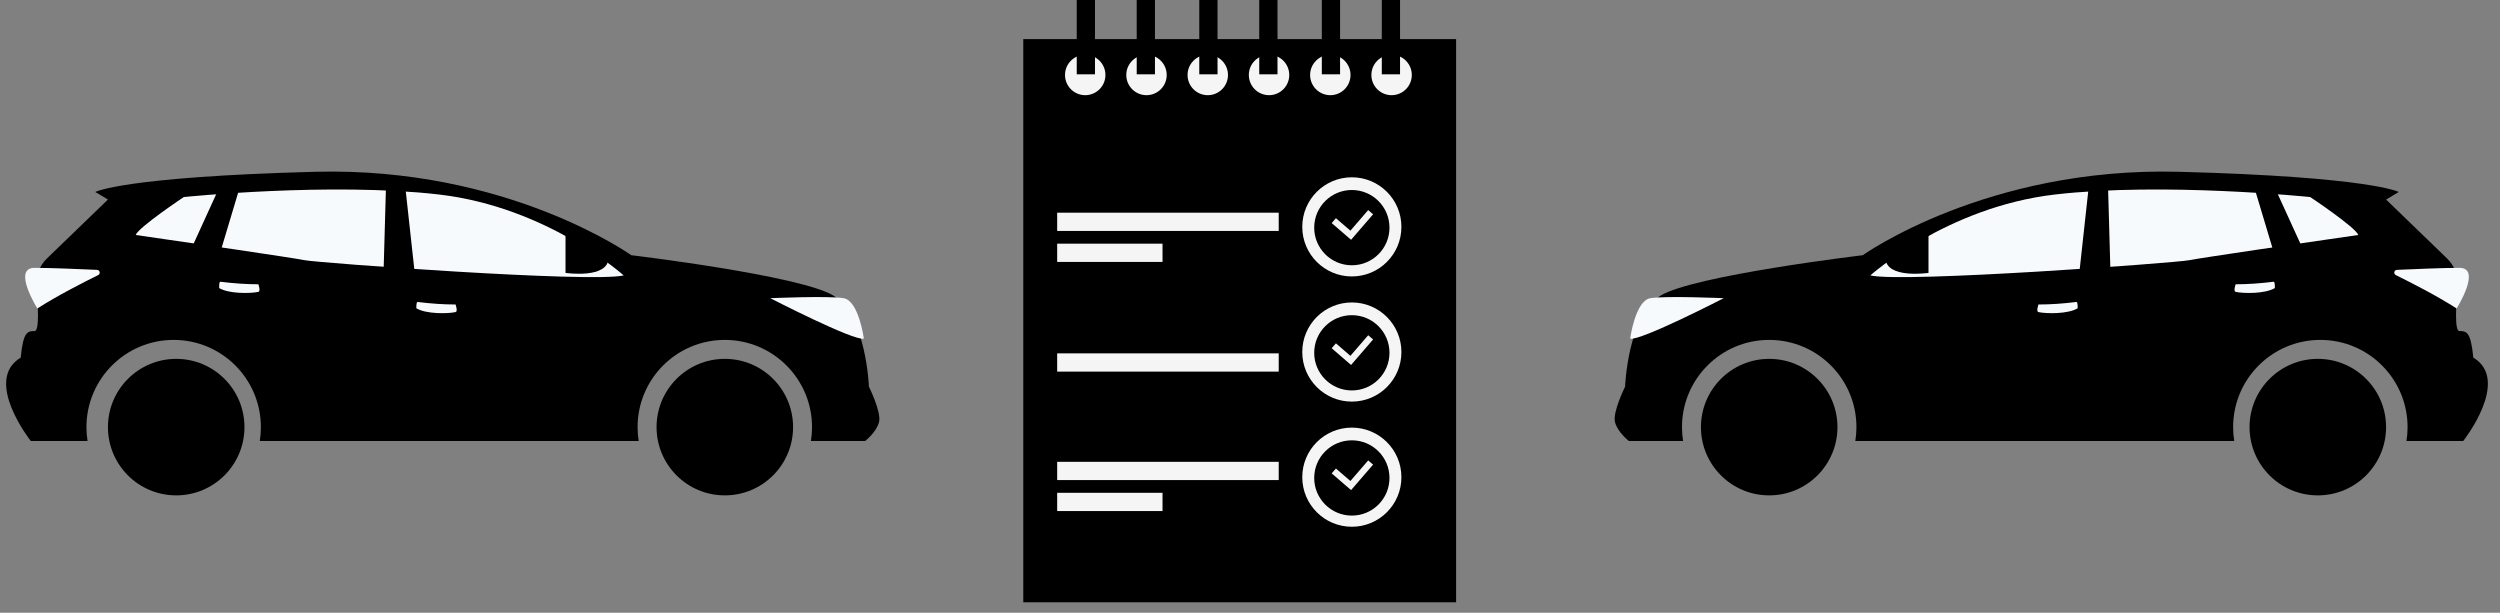
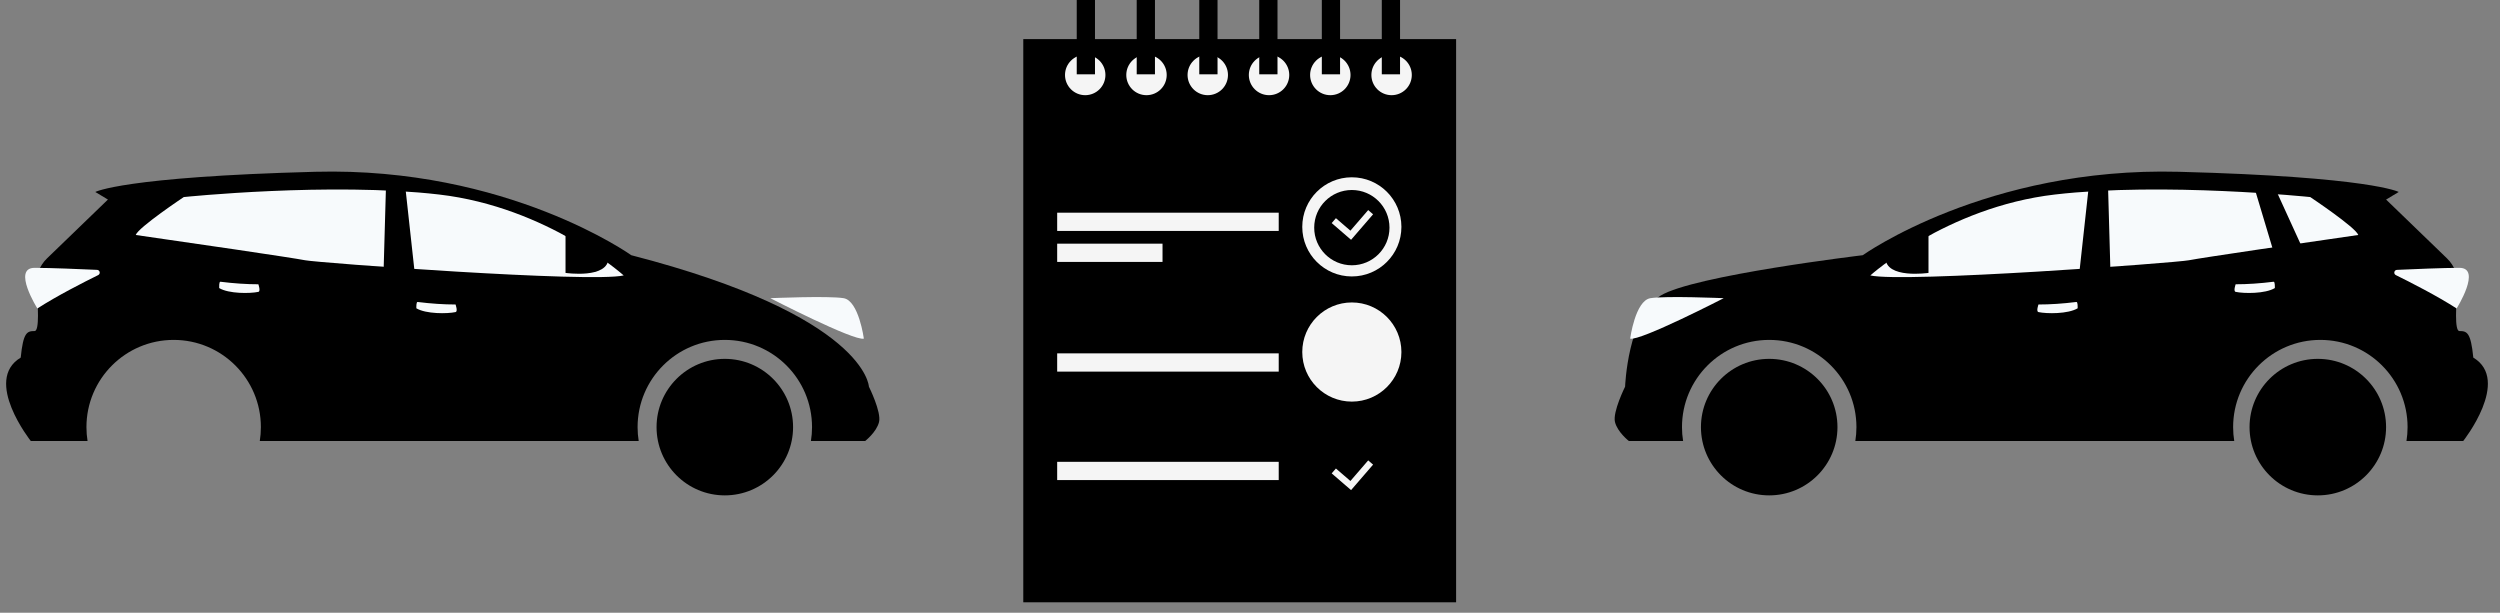
<svg xmlns="http://www.w3.org/2000/svg" width="204" height="50" viewBox="0 0 204 50" fill="none">
  <rect x="0" y="0" width="204" height="50" fill="#808080" stroke="none" />
  <g id="Group 38">
    <g id="Group 6">
-       <path id="Vector" d="M1.69 29.18C1.896 27.117 2.206 27.014 2.824 27.014C3.231 27.014 3.103 24.883 2.969 23.416C2.888 22.547 3.21 21.689 3.837 21.083L8.807 16.284L7.776 15.665C7.776 15.665 10.045 14.43 25.724 14.017C41.403 13.604 51.511 20.825 51.511 20.825C51.511 20.825 65.333 22.475 68.015 24.126C70.697 25.776 70.903 31.552 70.903 31.552C70.903 31.552 71.935 33.615 71.729 34.441C71.522 35.266 70.594 35.988 70.594 35.988H66.171C66.231 35.619 66.262 35.239 66.262 34.853C66.262 30.923 63.074 27.736 59.144 27.736C55.214 27.736 52.027 30.923 52.027 34.853C52.027 35.239 52.058 35.619 52.118 35.988H21.198C21.257 35.619 21.288 35.239 21.288 34.853C21.288 30.923 18.101 27.736 14.171 27.736C10.241 27.736 7.054 30.923 7.054 34.853C7.054 35.239 7.085 35.619 7.144 35.988H2.515C2.515 35.988 -1.405 31.037 1.69 29.18Z" fill="black" />
+       <path id="Vector" d="M1.69 29.18C1.896 27.117 2.206 27.014 2.824 27.014C3.231 27.014 3.103 24.883 2.969 23.416C2.888 22.547 3.21 21.689 3.837 21.083L8.807 16.284L7.776 15.665C7.776 15.665 10.045 14.43 25.724 14.017C41.403 13.604 51.511 20.825 51.511 20.825C70.697 25.776 70.903 31.552 70.903 31.552C70.903 31.552 71.935 33.615 71.729 34.441C71.522 35.266 70.594 35.988 70.594 35.988H66.171C66.231 35.619 66.262 35.239 66.262 34.853C66.262 30.923 63.074 27.736 59.144 27.736C55.214 27.736 52.027 30.923 52.027 34.853C52.027 35.239 52.058 35.619 52.118 35.988H21.198C21.257 35.619 21.288 35.239 21.288 34.853C21.288 30.923 18.101 27.736 14.171 27.736C10.241 27.736 7.054 30.923 7.054 34.853C7.054 35.239 7.085 35.619 7.144 35.988H2.515C2.515 35.988 -1.405 31.037 1.69 29.18Z" fill="black" />
      <g id="Group">
        <path id="Vector_2" d="M59.145 40.423C56.069 40.423 53.575 37.93 53.575 34.853C53.575 31.777 56.069 29.283 59.145 29.283C62.221 29.283 64.715 31.777 64.715 34.853C64.715 37.93 62.221 40.423 59.145 40.423Z" fill="black" />
      </g>
      <g id="Group_2">
-         <path id="Vector_3" d="M14.378 40.423C11.302 40.423 8.808 37.93 8.808 34.853C8.808 31.777 11.302 29.283 14.378 29.283C17.454 29.283 19.948 31.777 19.948 34.853C19.948 37.93 17.454 40.423 14.378 40.423Z" fill="black" />
-       </g>
+         </g>
      <g id="Group_3">
        <path id="Vector_4" d="M50.893 22.475C50.893 22.475 44.704 16.905 35.833 15.873C26.962 14.842 14.996 16.08 14.996 16.08C14.996 16.08 11.283 18.555 11.077 19.174C15.409 19.793 23.867 21.031 24.899 21.237C25.93 21.443 48.211 23.094 50.893 22.475Z" fill="#F7FAFC" />
        <path id="Vector_5" d="M37.173 24.847C37.173 24.847 37.381 25.421 37.173 25.466C36.502 25.61 34.761 25.629 33.975 25.157C33.975 25.053 33.959 24.626 34.078 24.641C35.179 24.778 36.21 24.847 37.173 24.847Z" fill="#F7FAFC" />
        <path id="Vector_6" d="M21.082 23.197C21.082 23.197 21.291 23.77 21.082 23.816C20.412 23.96 18.671 23.979 17.885 23.506C17.885 23.403 17.868 22.976 17.988 22.99C19.088 23.128 20.119 23.197 21.082 23.197Z" fill="#F7FAFC" />
        <path id="Vector 1" d="M33.873 22.561L33.048 15.031H31.501L31.294 22.355L33.873 22.561Z" fill="black" />
-         <path id="Vector 2" d="M17.322 22.765L19.497 15.508L18.072 14.905L15.028 21.57L17.322 22.765Z" fill="black" />
      </g>
      <path id="Vector_7" d="M3.049 25.172C4.634 24.146 6.843 23.024 8.011 22.448C8.221 22.345 8.155 22.032 7.922 22.021C6.604 21.962 4.143 21.856 2.824 21.856C0.968 21.856 3.049 25.17 3.049 25.17V25.172Z" fill="#F7FAFC" />
      <path id="Vector_8" d="M70.49 27.633C69.665 27.839 62.857 24.332 62.857 24.332C62.857 24.332 67.602 24.126 68.84 24.332C70.078 24.538 70.49 27.633 70.49 27.633Z" fill="#F7FAFC" />
      <path id="Vector_9" d="M46.147 18.968V22.269C46.147 22.269 49.654 22.784 49.654 21.031C49.654 19.69 46.147 18.968 46.147 18.968Z" fill="black" />
    </g>
    <g id="Group 31">
      <path id="Vector_10" d="M201.822 29.18C201.616 27.117 201.306 27.014 200.687 27.014C200.281 27.014 200.409 24.883 200.543 23.416C200.623 22.547 200.301 21.689 199.674 21.083L194.705 16.284L195.736 15.665C195.736 15.665 193.467 14.43 177.788 14.017C162.109 13.604 152.001 20.825 152.001 20.825C152.001 20.825 138.178 22.475 135.497 24.126C132.815 25.776 132.608 31.552 132.608 31.552C132.608 31.552 131.577 33.615 131.783 34.441C131.989 35.266 132.918 35.988 132.918 35.988H137.341C137.281 35.619 137.25 35.239 137.25 34.853C137.25 30.923 140.437 27.736 144.367 27.736C148.297 27.736 151.485 30.923 151.485 34.853C151.485 35.239 151.454 35.619 151.394 35.988H182.314C182.254 35.619 182.223 35.239 182.223 34.853C182.223 30.923 185.411 27.736 189.341 27.736C193.271 27.736 196.458 30.923 196.458 34.853C196.458 35.239 196.427 35.619 196.367 35.988H200.997C200.997 35.988 204.916 31.037 201.822 29.18Z" fill="black" />
      <g id="Group_4">
        <path id="Vector_11" d="M144.367 40.423C147.443 40.423 149.937 37.93 149.937 34.853C149.937 31.777 147.443 29.283 144.367 29.283C141.291 29.283 138.797 31.777 138.797 34.853C138.797 37.93 141.291 40.423 144.367 40.423Z" fill="black" />
      </g>
      <g id="Group_5">
        <path id="Vector_12" d="M189.134 40.423C192.21 40.423 194.704 37.93 194.704 34.853C194.704 31.777 192.21 29.283 189.134 29.283C186.057 29.283 183.563 31.777 183.563 34.853C183.563 37.93 186.057 40.423 189.134 40.423Z" fill="black" />
      </g>
      <g id="Group_6">
        <path id="Vector_13" d="M152.619 22.475C152.619 22.475 158.808 16.905 167.679 15.873C176.55 14.842 188.515 16.08 188.515 16.08C188.515 16.08 192.229 18.555 192.435 19.174C188.103 19.793 179.644 21.031 178.613 21.237C177.581 21.443 155.301 23.094 152.619 22.475Z" fill="#F7FAFC" />
        <path id="Vector_14" d="M166.339 24.847C166.339 24.847 166.13 25.421 166.339 25.466C167.009 25.61 168.75 25.629 169.536 25.157C169.536 25.053 169.553 24.626 169.433 24.641C168.333 24.778 167.301 24.847 166.339 24.847Z" fill="#F7FAFC" />
        <path id="Vector_15" d="M182.43 23.197C182.43 23.197 182.221 23.77 182.43 23.816C183.1 23.96 184.841 23.979 185.627 23.506C185.627 23.403 185.644 22.976 185.524 22.99C184.424 23.128 183.392 23.197 182.43 23.197Z" fill="#F7FAFC" />
        <path id="Vector 1_2" d="M169.639 22.561L170.464 15.031H172.011L172.217 22.355L169.639 22.561Z" fill="black" />
        <path id="Vector 2_2" d="M186.19 22.765L184.015 15.508L185.44 14.905L188.484 21.57L186.19 22.765Z" fill="black" />
      </g>
      <path id="Vector_16" d="M200.462 25.172C198.878 24.146 196.669 23.024 195.501 22.448C195.291 22.345 195.357 22.032 195.59 22.021C196.908 21.962 199.369 21.856 200.687 21.856C202.544 21.856 200.462 25.17 200.462 25.17V25.172Z" fill="#F7FAFC" />
      <path id="Vector_17" d="M133.021 27.633C133.847 27.839 140.655 24.332 140.655 24.332C140.655 24.332 135.91 24.126 134.672 24.332C133.434 24.538 133.021 27.633 133.021 27.633Z" fill="#F7FAFC" />
      <path id="Vector_18" d="M157.365 18.968V22.269C157.365 22.269 153.857 22.784 153.857 21.031C153.857 19.69 157.365 18.968 157.365 18.968Z" fill="black" />
    </g>
    <g id="Group 40">
      <rect id="Rectangle 27" x="83.5" y="3.191" width="35.318" height="45.956" fill="black" />
      <g id="Group 32">
        <g id="Group 37">
          <g id="Group_7">
            <path id="Vector_19" d="M110.31 22.558C108.076 22.558 106.265 20.747 106.265 18.513C106.265 16.278 108.076 14.467 110.31 14.467C112.544 14.467 114.355 16.278 114.355 18.513C114.355 20.747 112.544 22.558 110.31 22.558Z" fill="#F5F5F5" />
            <path id="Vector_20" d="M110.31 21.647C108.614 21.647 107.239 20.272 107.239 18.576C107.239 16.88 108.614 15.504 110.31 15.504C112.007 15.504 113.382 16.88 113.382 18.576C113.382 20.272 112.007 21.647 110.31 21.647Z" fill="black" />
            <path id="Vector 5" d="M111.672 17.514L110.22 19.195L109.038 18.175" stroke="#F5F5F5" stroke-width="0.528" stroke-linecap="square" />
          </g>
          <g id="Group_8">
            <path id="Vector_21" d="M110.31 32.771C108.076 32.771 106.265 30.96 106.265 28.726C106.265 26.492 108.076 24.68 110.31 24.68C112.544 24.68 114.355 26.492 114.355 28.726C114.355 30.96 112.544 32.771 110.31 32.771Z" fill="#F5F5F5" />
-             <path id="Vector_22" d="M110.31 31.86C108.614 31.86 107.239 30.485 107.239 28.789C107.239 27.093 108.614 25.718 110.31 25.718C112.007 25.718 113.382 27.093 113.382 28.789C113.382 30.485 112.007 31.86 110.31 31.86Z" fill="black" />
            <path id="Vector 5_2" d="M111.672 27.727L110.22 29.409L109.038 28.388" stroke="#F5F5F5" stroke-width="0.528" stroke-linecap="square" />
          </g>
          <g id="Group_9">
-             <path id="Vector_23" d="M110.31 42.983C108.076 42.983 106.265 41.172 106.265 38.938C106.265 36.704 108.076 34.893 110.31 34.893C112.544 34.893 114.355 36.704 114.355 38.938C114.355 41.172 112.544 42.983 110.31 42.983Z" fill="#F5F5F5" />
            <path id="Vector_24" d="M110.31 42.073C108.614 42.073 107.239 40.697 107.239 39.001C107.239 37.305 108.614 35.93 110.31 35.93C112.007 35.93 113.382 37.305 113.382 39.001C113.382 40.697 112.007 42.073 110.31 42.073Z" fill="black" />
            <path id="Vector 5_3" d="M111.672 37.94L110.22 39.621L109.038 38.601" stroke="#F5F5F5" stroke-width="0.528" stroke-linecap="square" />
          </g>
        </g>
        <g id="Group 36">
          <g id="Group 34">
            <path id="Vector 36" d="M86.266 18.1H95.304H104.343" stroke="#F5F5F5" stroke-width="1.489" />
            <path id="Vector 39" d="M86.266 20.628H90.564H94.862" stroke="#F5F5F5" stroke-width="1.489" />
          </g>
          <g id="Group 35">
            <path id="Vector 40" d="M86.266 38.429H95.304H104.343" stroke="#F5F5F5" stroke-width="1.489" />
-             <path id="Vector 41" d="M86.266 40.957H90.564H94.862" stroke="#F5F5F5" stroke-width="1.489" />
          </g>
          <path id="Vector 37" d="M86.266 29.579H95.304H104.343" stroke="#F5F5F5" stroke-width="1.489" />
        </g>
      </g>
      <g id="Group 39">
        <g id="Group_10">
          <path id="Vector_25" d="M88.554 7.767C87.643 7.767 86.905 7.029 86.905 6.118C86.905 5.207 87.643 4.469 88.554 4.469C89.465 4.469 90.203 5.207 90.203 6.118C90.203 7.029 89.465 7.767 88.554 7.767Z" fill="#F5F5F5" />
        </g>
        <g id="Group_11">
          <path id="Vector_26" d="M93.554 7.767C92.643 7.767 91.905 7.029 91.905 6.118C91.905 5.207 92.643 4.469 93.554 4.469C94.465 4.469 95.203 5.207 95.203 6.118C95.203 7.029 94.465 7.767 93.554 7.767Z" fill="#F5F5F5" />
        </g>
        <g id="Group_12">
          <path id="Vector_27" d="M98.554 7.767C97.643 7.767 96.905 7.029 96.905 6.118C96.905 5.207 97.643 4.469 98.554 4.469C99.465 4.469 100.203 5.207 100.203 6.118C100.203 7.029 99.465 7.767 98.554 7.767Z" fill="#F5F5F5" />
        </g>
        <g id="Group_13">
          <path id="Vector_28" d="M103.554 7.767C102.643 7.767 101.905 7.029 101.905 6.118C101.905 5.207 102.643 4.469 103.554 4.469C104.465 4.469 105.203 5.207 105.203 6.118C105.203 7.029 104.465 7.767 103.554 7.767Z" fill="#F5F5F5" />
        </g>
        <g id="Group_14">
          <path id="Vector_29" d="M108.554 7.767C107.643 7.767 106.905 7.029 106.905 6.118C106.905 5.207 107.643 4.469 108.554 4.469C109.465 4.469 110.203 5.207 110.203 6.118C110.203 7.029 109.465 7.767 108.554 7.767Z" fill="#F5F5F5" />
        </g>
        <g id="Group_15">
          <path id="Vector_30" d="M113.554 7.767C112.643 7.767 111.905 7.029 111.905 6.118C111.905 5.207 112.643 4.469 113.554 4.469C114.465 4.469 115.203 5.207 115.203 6.118C115.203 7.029 114.465 7.767 113.554 7.767Z" fill="#F5F5F5" />
        </g>
        <path id="Vector 42" d="M88.606 0V3.032V6.064" stroke="black" stroke-width="1.489" />
        <path id="Vector 43" d="M93.5 0V3.032V6.064" stroke="black" stroke-width="1.489" />
        <path id="Vector 44" d="M98.606 0V3.032V6.064" stroke="black" stroke-width="1.489" />
        <path id="Vector 45" d="M103.499 0V3.032V6.064" stroke="black" stroke-width="1.489" />
        <path id="Vector 46" d="M108.605 0V3.032V6.064" stroke="black" stroke-width="1.489" />
        <path id="Vector 47" d="M113.499 0V3.032V6.064" stroke="black" stroke-width="1.489" />
      </g>
    </g>
  </g>
</svg>